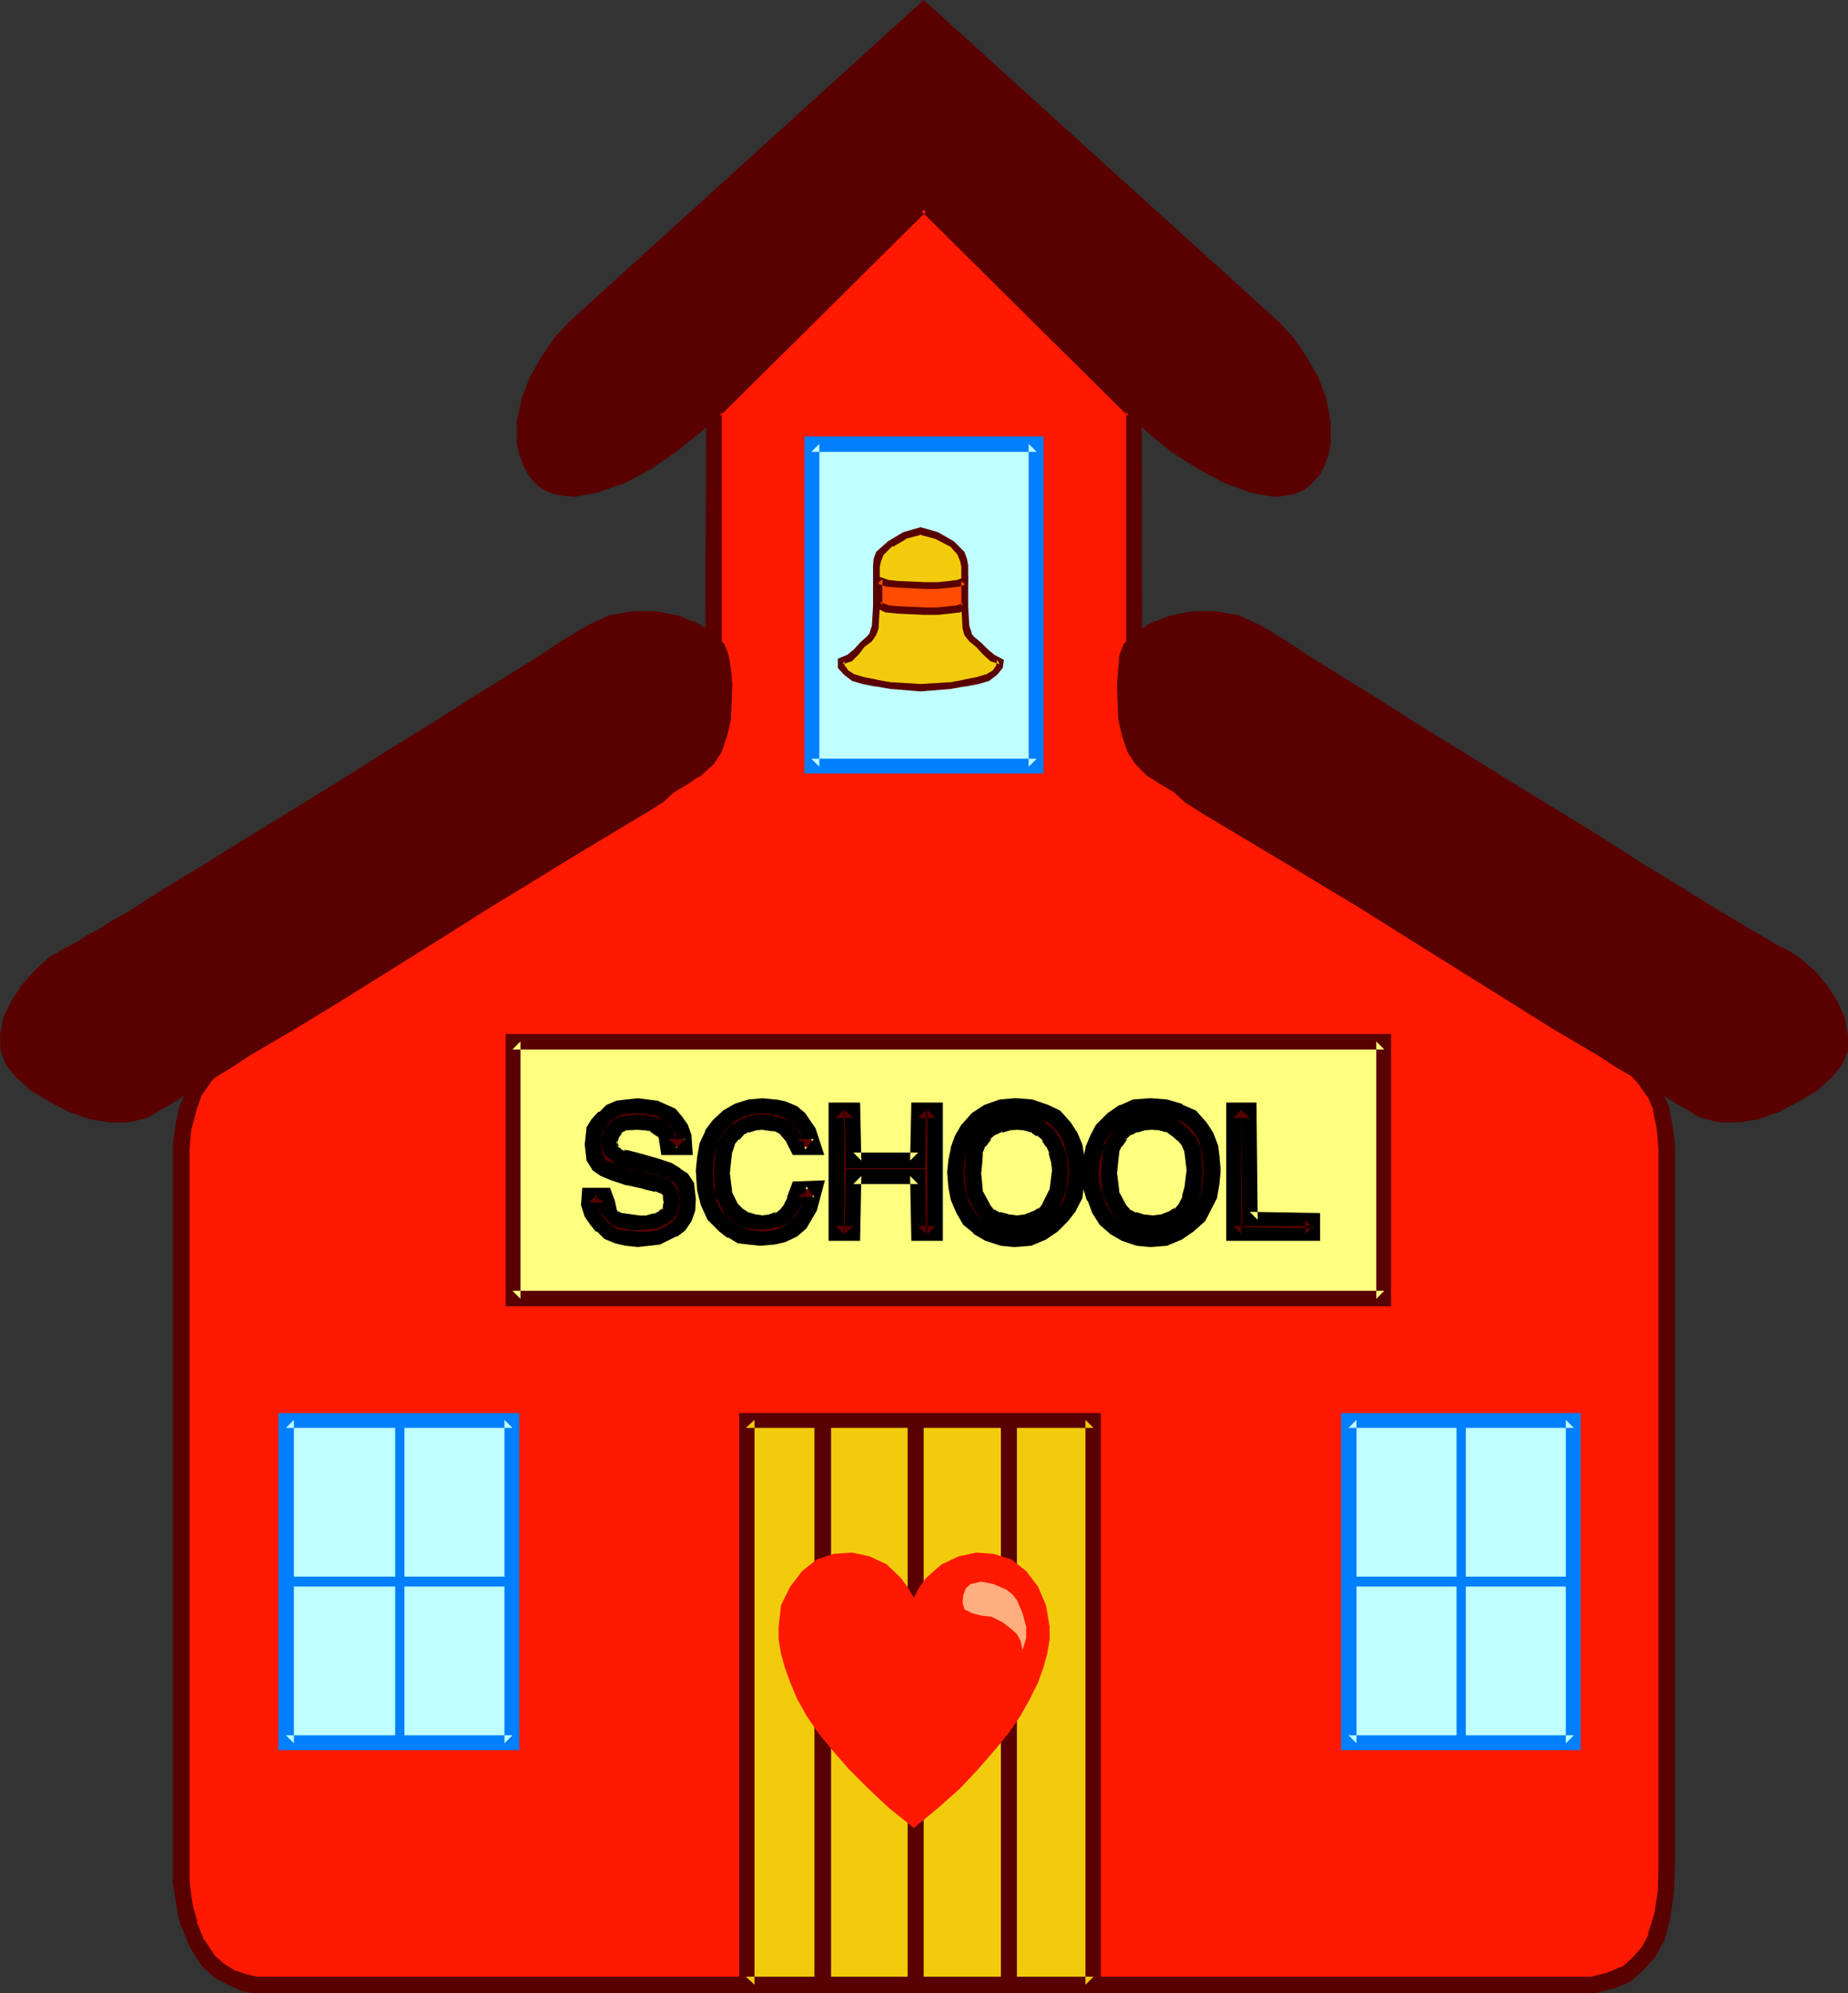
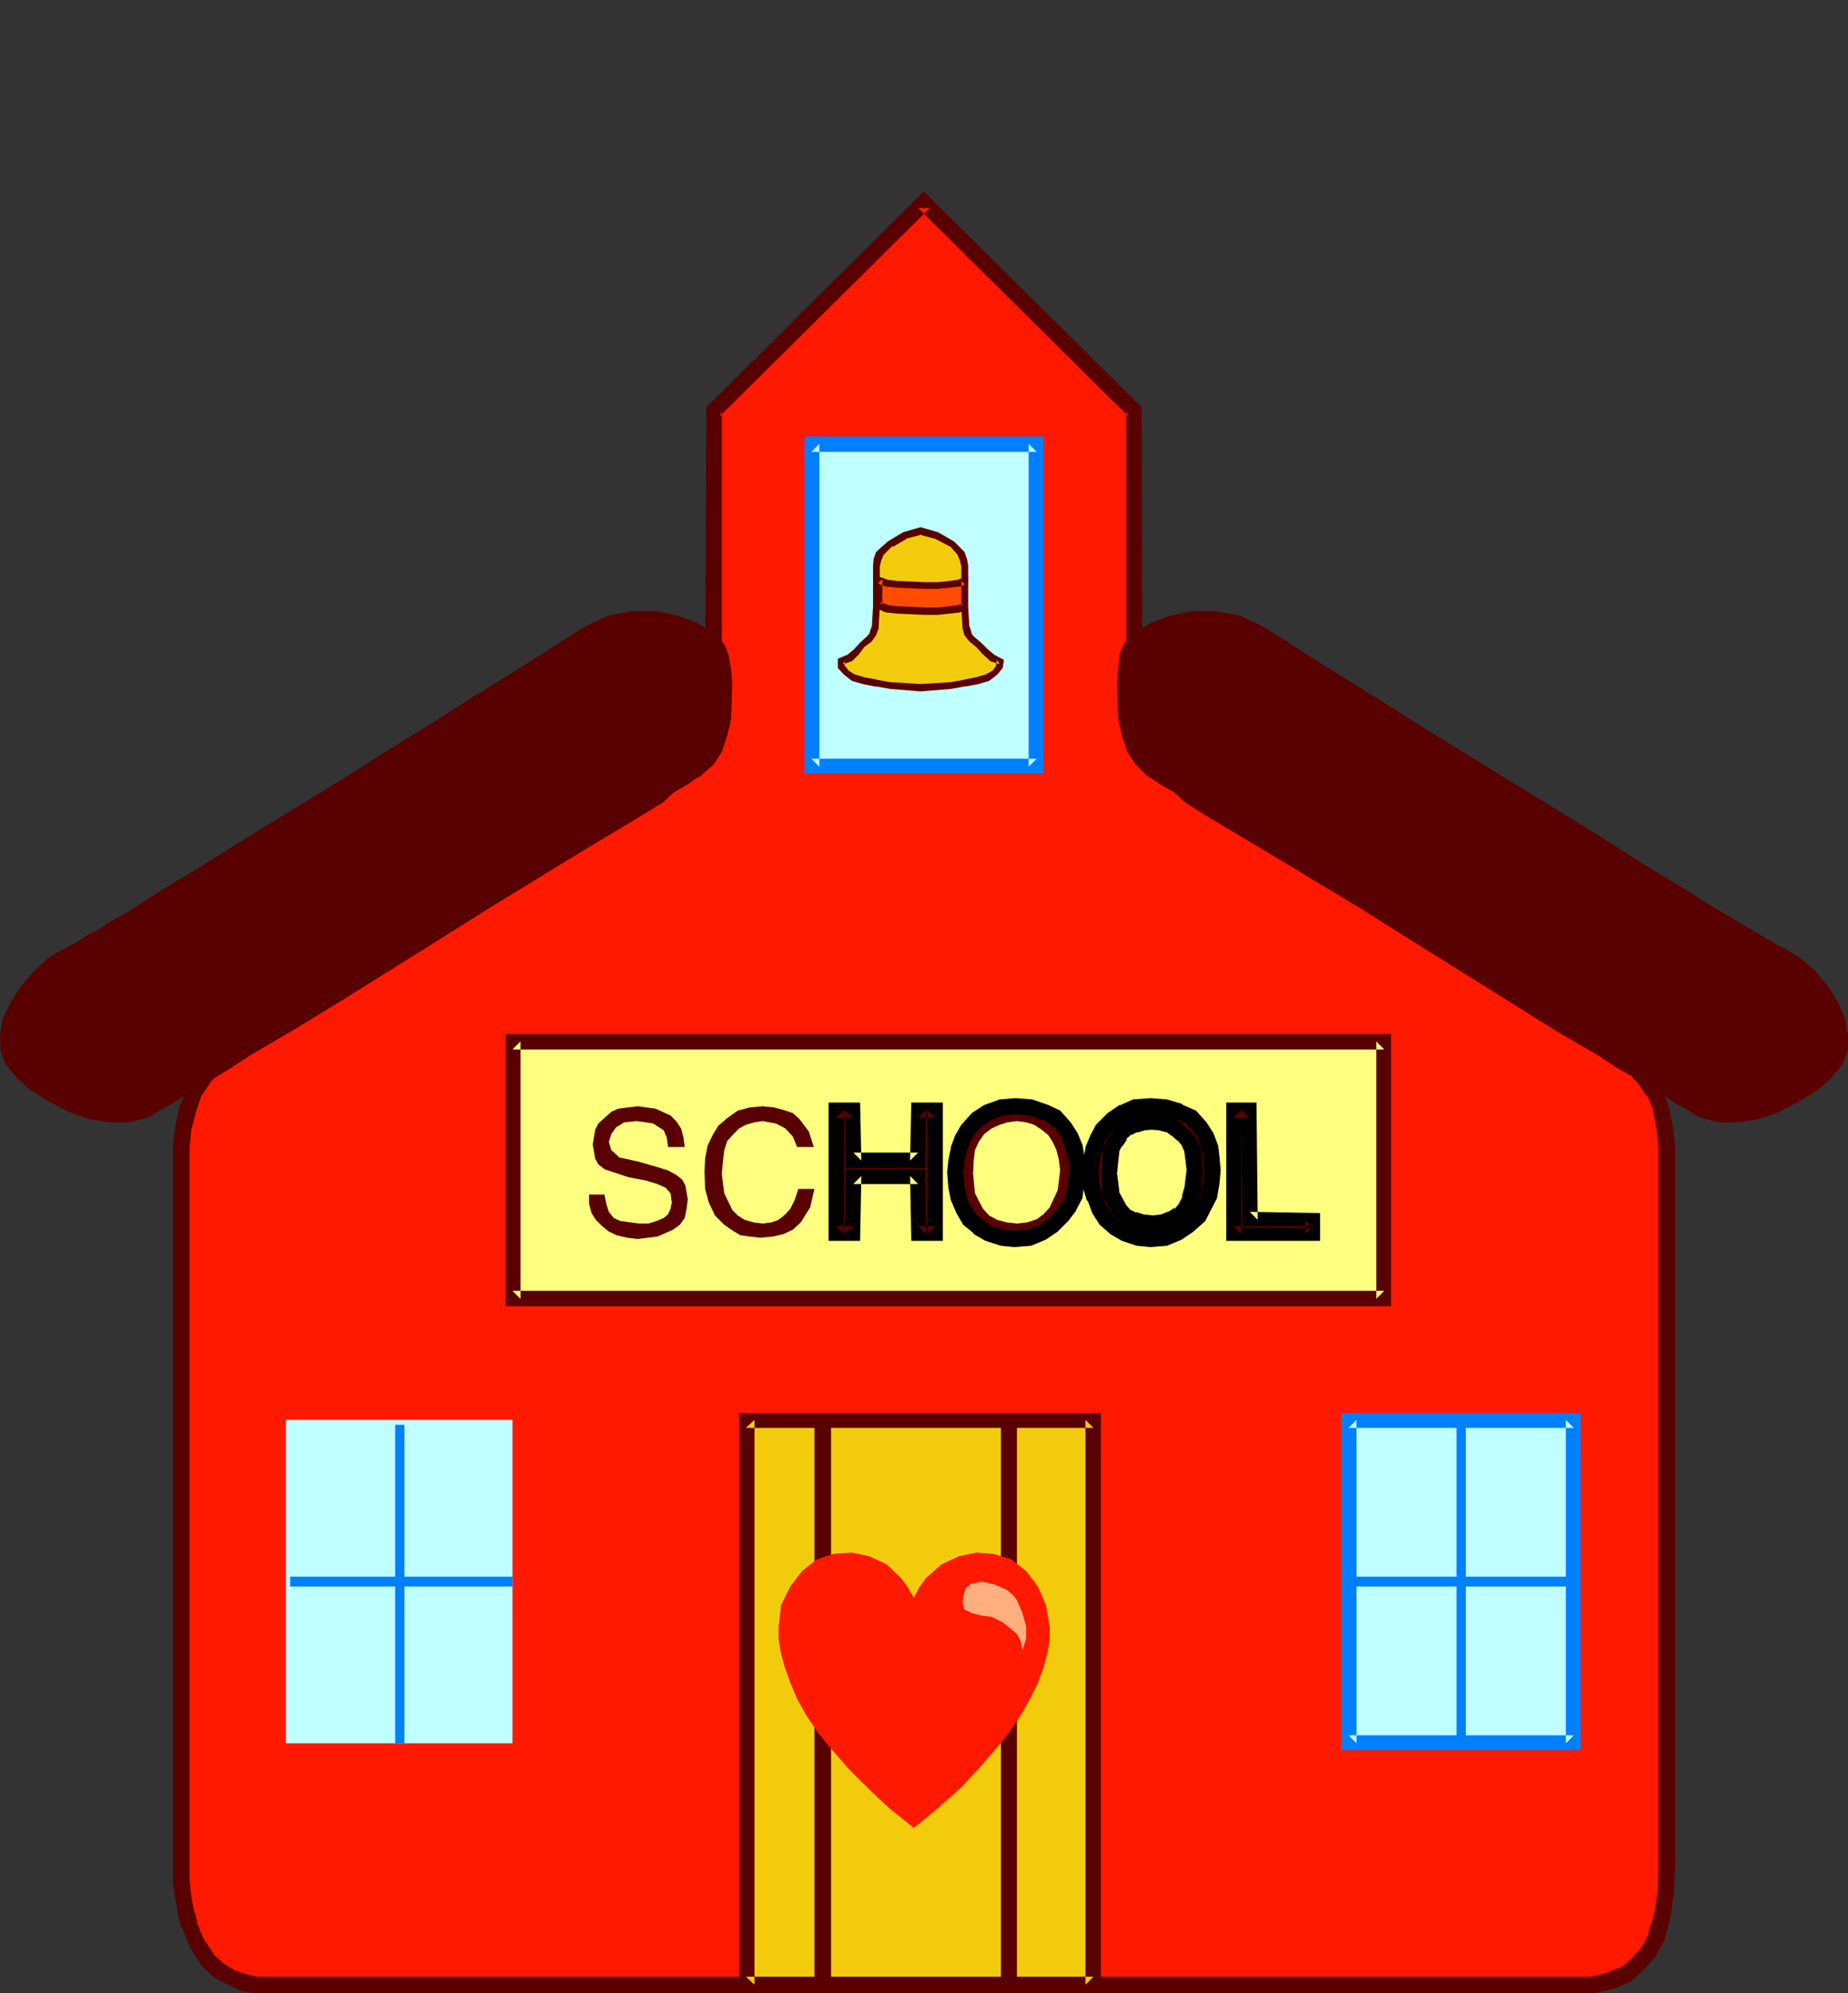
<svg xmlns="http://www.w3.org/2000/svg" xmlns:ns1="http://sodipodi.sourceforge.net/DTD/sodipodi-0.dtd" xmlns:ns2="http://www.inkscape.org/namespaces/inkscape" version="1.0" width="127.971mm" height="138.029mm" id="svg42" ns1:docname="School 15.wmf">
  <rect width="100%" height="100%" fill="#333333" stroke="none" />
  <ns1:namedview id="namedview42" pagecolor="#ffffff" bordercolor="#000000" borderopacity="0.25" ns2:showpageshadow="2" ns2:pageopacity="0.0" ns2:pagecheckerboard="0" ns2:deskcolor="#d1d1d1" ns2:document-units="mm" />
  <defs id="defs1">
    <pattern id="WMFhbasepattern" patternUnits="userSpaceOnUse" width="6" height="6" x="0" y="0" />
  </defs>
  <path style="fill:#ff1900;fill-opacity:1;fill-rule:evenodd;stroke:none" d="m 417.089,519.421 4.525,-1.131 4.04,-1.616 2.909,-2.747 2.747,-2.908 2.262,-4.362 1.454,-5.17 0.97,-6.301 0.323,-7.27 V 306.321 300.182 l -0.646,-5.17 -0.97,-4.847 -1.778,-4.362 -2.747,-3.877 -3.717,-4.039 -4.848,-3.554 -6.302,-4.039 -99.545,-59.293 -4.525,-3.07 -3.717,-3.231 -3.394,-3.716 -2.747,-3.877 -1.778,-5.008 -1.454,-5.332 -0.97,-6.462 -0.323,-7.27 V 107.6 L 241.753,52.831 186.809,107.6 v 65.433 l -0.323,7.27 -0.97,6.462 -1.454,5.332 -1.939,5.008 -2.747,3.877 -3.232,3.716 -3.717,3.231 -4.525,3.07 -99.222,59.293 -6.302,4.039 -5.171,3.554 -3.717,4.039 -2.747,3.877 -1.454,4.362 -1.293,4.847 -0.646,5.17 v 6.139 181.596 4.524 l 0.646,4.201 0.646,3.716 0.97,3.231 2.101,5.17 2.747,4.362 2.909,2.747 3.07,1.777 3.394,1.292 2.747,0.485 z" id="path1" />
  <path style="fill:#590000;fill-opacity:1;fill-rule:evenodd;stroke:none" d="m 417.412,521.683 4.848,-1.292 h 0.323 l 4.202,-1.777 3.394,-3.07 3.07,-3.393 2.424,-4.524 1.454,-5.493 v -0.323 l 0.97,-6.301 v -0.323 l 0.323,-7.27 V 299.859 l -0.646,-5.17 -0.97,-5.17 -2.101,-4.524 -2.747,-4.362 -0.323,-0.323 -3.555,-3.877 -5.171,-3.877 -6.464,-4.039 -99.384,-59.293 -4.686,-3.07 0.323,0.323 -3.555,-3.393 -3.394,-3.554 0.323,0.323 -2.747,-4.039 0.323,0.646 -1.939,-4.847 -1.454,-5.493 v 0.323 l -0.97,-6.462 v 0.323 l -0.323,-7.27 -0.162,-66.402 -57.045,-56.547 -56.883,56.547 -0.323,66.402 -0.162,7.27 v -0.323 l -0.97,6.462 v -0.323 l -1.454,5.493 -1.939,4.847 0.323,-0.646 -2.747,4.039 0.323,-0.323 -3.394,3.554 -3.555,3.393 0.323,-0.323 -4.686,3.07 -99.061,59.293 -6.464,4.039 -5.494,3.877 -3.555,3.877 -0.323,0.323 -2.747,4.362 -1.939,4.524 -1.131,4.847 v 0.323 l -0.646,5.17 v 192.905 l 0.646,4.201 0.646,3.716 v 0.323 l 0.808,3.231 0.323,0.323 2.101,5.17 3.07,4.847 3.394,3.07 3.394,1.777 3.555,1.616 3.07,0.646 H 417.412 l -0.323,-4.362 H 66.579 67.226 l -2.747,-0.646 -3.394,-1.131 0.646,0.323 -3.07,-1.939 0.323,0.323 -3.07,-2.747 0.323,0.323 -2.747,-4.201 v 0.323 l -2.101,-5.17 0.323,0.323 -0.97,-3.393 v 0.323 l -0.646,-3.716 -0.485,-4.201 v 0.323 -192.259 0.323 l 0.485,-5.17 v 0.323 l 1.293,-5.008 1.454,-4.201 -0.323,0.646 2.747,-4.039 -0.323,0.323 3.717,-3.877 -0.323,0.323 5.171,-3.716 6.464,-3.877 99.061,-59.455 4.686,-2.908 0.323,-0.323 3.555,-3.393 3.394,-3.716 0.323,-0.162 2.747,-4.362 2.101,-5.17 1.454,-5.493 v -0.323 l 0.97,-6.301 v -0.323 l 0.323,-7.27 v -65.433 l -0.646,1.454 55.106,-54.608 h -3.07 l 55.106,54.608 -0.646,-1.454 v 65.433 l 0.323,7.27 v 0.323 l 0.97,6.301 v 0.323 l 1.454,5.493 2.101,5.17 2.747,4.362 0.323,0.162 3.394,3.716 3.555,3.393 0.323,0.323 4.525,2.908 99.545,59.455 6.464,3.877 4.848,3.716 -0.323,-0.323 3.555,3.877 -0.162,-0.323 2.747,4.039 v -0.323 l 1.778,4.201 -0.323,-0.485 0.97,4.847 0.485,5.17 V 300.182 487.917 l -0.162,7.27 v -0.323 l -0.97,6.301 v -0.162 l -1.616,5.17 0.323,-0.323 -2.101,4.201 0.323,-0.646 -2.747,3.07 -3.07,2.747 0.646,-0.646 -3.878,1.616 h 0.162 l -4.525,1.131 h 0.646 z" id="path2" />
  <path style="fill:#ffff7f;fill-opacity:1;fill-rule:evenodd;stroke:none" d="M 362.307,339.926 V 272.555 H 134.128 v 67.371 z" id="path3" />
  <path style="fill:#590000;fill-opacity:1;fill-rule:evenodd;stroke:none" d="m 364.084,341.865 v -71.249 H 132.35 v 71.249 h 231.734 l -1.778,-4.039 H 134.128 l 2.101,2.1 v -67.371 l -2.101,2.1 h 228.179 l -2.101,-2.1 v 67.371 l 2.101,-2.1 z" id="path4" />
  <path style="fill:#590000;fill-opacity:1;fill-rule:evenodd;stroke:none" d="m 154.166,312.622 h 4.04 l 0.485,2.423 0.646,2.1 1.293,1.616 1.778,0.808 4.848,0.646 h 2.424 l 2.101,-0.646 1.939,-0.808 1.131,-0.969 0.646,-1.454 0.323,-1.616 -0.323,-2.423 -1.293,-1.454 -2.101,-0.969 -3.232,-0.969 -4.363,-0.808 -3.878,-1.292 -2.424,-0.808 -1.616,-1.292 -0.808,-1.454 -0.646,-3.716 0.646,-3.877 0.808,-1.616 1.616,-1.454 1.778,-1.616 1.778,-0.808 2.424,-0.323 2.747,-0.323 4.686,0.646 3.878,1.777 1.454,1.454 1.293,1.939 0.646,2.423 0.323,2.423 h -4.363 l -0.323,-2.423 -0.808,-1.939 -2.747,-1.777 -1.939,-0.323 -2.424,-0.323 -3.232,0.323 -2.101,1.292 -1.293,1.777 -0.646,2.1 0.646,2.1 1.454,1.292 0.646,0.646 1.616,0.323 3.555,0.808 4.525,1.292 3.07,0.969 2.101,1.131 1.616,1.292 0.808,1.454 0.646,3.716 -0.323,2.423 -0.485,2.423 -1.293,1.777 -1.778,1.292 -4.04,1.777 -5.171,0.646 -2.747,-0.323 -2.747,-0.646 -2.101,-0.969 -1.778,-1.454 -1.616,-1.616 -1.131,-1.777 -0.646,-2.423 z" id="path5" />
-   <path style="fill:#000000;fill-opacity:1;fill-rule:evenodd;stroke:none" d="m 156.267,312.622 -2.101,2.1 h 4.04 l -2.262,-1.454 0.646,2.423 0.97,2.423 1.778,2.1 2.424,1.616 5.171,0.485 h 3.07 l 2.747,-0.485 2.101,-1.292 1.939,-1.454 0.808,-2.262 0.323,-2.1 -0.646,-3.231 -1.778,-2.585 -2.424,-0.808 -0.323,-0.323 -3.394,-0.969 h -0.323 l -4.202,-0.808 h 0.323 l -3.878,-1.292 -2.586,-0.969 0.646,0.646 -1.454,-1.131 0.646,0.323 -0.97,-1.616 0.323,0.969 -0.646,-3.716 v 0.646 l 0.646,-4.039 -0.323,0.969 0.97,-1.454 -0.323,0.323 1.454,-1.616 h -0.323 l 1.939,-1.454 -0.323,0.323 1.778,-0.969 -0.646,0.323 2.424,-0.323 2.747,-0.323 h -0.646 l 4.686,0.646 -0.646,-0.323 3.878,1.777 -0.485,-0.323 1.454,1.616 -0.323,-0.323 1.293,1.777 -0.323,-0.646 0.646,2.585 v -0.323 l 0.162,2.423 2.262,-2.423 h -4.363 l 2.101,1.777 -0.162,-2.747 -1.616,-2.747 -3.394,-2.423 -2.424,-0.323 -2.747,-0.323 -3.878,0.323 -3.07,1.777 -1.454,2.423 -0.97,3.07 0.97,3.393 2.101,1.454 h -0.323 l 1.293,0.969 2.101,0.646 h -0.323 l 3.555,0.969 4.686,1.131 2.909,0.969 -0.162,-0.323 2.101,1.131 -0.323,-0.323 1.454,1.292 -0.485,-0.323 0.808,1.616 -0.323,-0.969 0.646,3.554 v -0.485 l -0.323,2.423 v -0.323 l -0.646,2.423 0.323,-0.646 -1.131,1.777 0.646,-0.485 -1.939,1.131 h 0.323 l -3.878,1.939 0.485,-0.323 -5.171,0.485 h 0.646 l -2.747,-0.162 h 0.323 l -2.747,-0.646 0.323,0.323 -2.101,-0.969 0.323,0.323 -1.939,-1.616 h 0.323 l -1.454,-1.454 0.323,0.323 -1.293,-1.777 0.323,0.485 -0.646,-2.423 v 0.646 -2.423 l -3.878,-1.777 -0.323,4.524 0.97,3.07 1.454,2.1 1.454,1.777 h 0.323 l 1.939,1.939 2.747,1.131 2.747,0.646 h 0.162 l 3.07,0.323 5.818,-0.646 4.202,-2.1 h 0.323 l 2.101,-1.616 1.616,-2.423 0.97,-2.747 v -0.162 l 0.162,-2.747 -0.485,-4.362 -1.616,-2.423 -1.778,-1.131 -0.323,-0.323 -2.101,-1.292 -3.394,-1.131 -4.525,-1.292 -3.717,-0.969 h -0.323 l -1.454,-0.162 1.293,0.485 -0.646,-0.485 h -0.323 l -1.454,-1.292 0.808,0.969 -0.646,-2.1 v 1.131 l 0.646,-2.1 -0.323,0.646 1.293,-1.939 -0.97,0.646 2.101,-1.131 -0.485,0.162 3.232,-0.162 h -0.485 l 2.424,0.162 1.778,0.323 -0.97,-0.323 2.747,1.939 -0.646,-0.969 0.97,1.777 -0.323,-0.485 0.646,4.201 h 8.242 l -0.323,-4.847 v -0.323 l -0.97,-2.747 -1.454,-2.1 -1.778,-2.1 -4.686,-2.1 -5.171,-0.646 -3.07,0.323 -2.586,0.323 -2.586,1.131 -1.778,1.777 h -0.323 l -1.778,1.939 -1.293,2.1 -0.485,4.524 0.485,4.201 1.616,2.585 2.101,1.454 2.747,1.131 3.878,1.292 h 0.323 l 4.363,0.969 h -0.323 l 3.394,0.808 -0.323,-0.323 2.101,0.969 -0.646,-0.646 1.293,1.616 -0.646,-0.969 0.323,2.423 v -0.646 l -0.323,1.616 0.323,-0.646 -0.646,1.454 0.646,-0.808 -1.293,0.808 h 0.323 l -1.778,0.969 0.323,-0.323 -2.262,0.646 h 0.646 -2.424 0.323 l -4.848,-0.646 0.646,0.323 -1.939,-0.969 0.646,0.646 -1.131,-1.454 0.485,0.646 -0.485,-2.262 -1.293,-3.554 h -7.272 z" id="path6" />
  <path style="fill:#590000;fill-opacity:1;fill-rule:evenodd;stroke:none" d="m 199.576,289.519 3.07,0.323 2.424,0.646 2.424,0.808 1.778,1.616 2.424,3.231 1.293,4.039 h -4.363 l -1.131,-2.747 -1.939,-2.1 -2.424,-1.292 -3.555,-0.646 -2.101,0.323 -2.262,0.646 -1.778,0.969 -1.454,1.454 -1.616,1.777 -0.808,2.423 -0.323,2.747 -0.323,3.393 0.323,2.747 0.323,2.423 2.101,4.362 1.454,1.454 1.778,1.131 2.262,0.646 2.424,0.323 2.424,-0.323 1.778,-0.646 1.778,-1.454 1.293,-1.454 1.131,-2.262 0.97,-2.908 h 4.202 l -1.131,4.847 -2.424,3.877 -2.101,1.939 -2.424,1.131 -2.747,0.646 -3.394,0.323 -2.747,-0.323 -2.424,-0.323 -2.101,-1.292 -2.101,-1.454 -2.424,-2.423 -1.616,-3.393 -0.97,-3.554 -0.162,-4.685 0.162,-3.231 0.646,-3.393 1.293,-2.747 1.454,-2.423 2.424,-2.1 2.747,-1.939 3.07,-0.808 z" id="path7" />
-   <path style="fill:#000000;fill-opacity:1;fill-rule:evenodd;stroke:none" d="m 199.899,291.619 h -0.646 l 3.07,0.323 h -0.323 l 2.424,0.646 2.424,0.808 -0.646,-0.485 1.778,1.454 -0.485,-0.323 2.424,3.393 -0.323,-0.646 1.131,4.039 2.262,-2.747 h -4.363 l 1.939,1.131 -1.293,-3.07 -2.424,-2.747 -3.07,-1.454 -4.202,-0.646 -2.424,0.323 h -0.323 l -2.424,0.646 -2.101,1.131 -1.939,1.939 v 0.323 l -1.778,1.777 -1.293,3.07 -0.162,3.07 -0.323,3.554 0.323,3.07 0.162,2.747 2.424,4.847 2.262,1.777 2.101,1.616 2.424,0.808 h 0.323 l 2.747,0.323 3.07,-0.323 2.101,-0.808 2.424,-1.939 1.131,-1.777 0.323,-0.323 1.293,-2.1 1.131,-3.393 -2.101,1.616 h 4.202 l -2.101,-2.747 -1.131,4.847 0.323,-0.646 -2.424,4.039 0.162,-0.323 -2.101,1.777 0.646,-0.323 -2.424,1.292 0.323,-0.323 -2.747,0.646 h 0.323 l -3.394,0.323 h 0.646 l -2.747,-0.323 -2.424,-0.323 0.646,0.323 -2.262,-1.292 h 0.323 l -2.101,-1.454 0.323,0.323 -2.424,-2.423 0.323,0.485 -1.616,-3.231 0.323,0.162 -0.808,-3.554 v 0.646 l -0.323,-4.685 v 0.323 l 0.323,-3.231 0.485,-3.393 -0.162,0.646 1.131,-2.747 v 0.323 l 1.454,-2.585 -0.162,0.323 2.424,-2.1 -0.323,0.323 2.747,-1.777 -0.646,0.323 3.07,-0.969 h -0.323 l 3.394,-0.323 -0.323,-4.201 -3.717,0.323 -3.555,1.131 -3.07,1.777 -0.323,0.323 -2.424,2.262 -1.939,2.585 v 0.323 l -1.454,3.07 -0.646,3.716 -0.323,3.393 v 0.162 l 0.323,5.008 0.97,3.877 1.778,3.877 2.747,2.747 0.323,0.323 2.101,1.616 h 0.323 l 2.424,1.454 2.747,0.323 3.07,0.323 3.717,-0.323 h 0.162 l 2.747,-0.646 3.07,-1.454 2.424,-2.1 2.747,-4.685 2.101,-7.917 -8.403,0.323 -1.616,4.362 0.323,-0.323 -1.131,2.1 0.323,-0.323 -1.293,1.616 0.323,-0.323 -1.778,1.454 0.485,-0.646 -1.778,0.646 h 0.323 l -2.424,0.323 h 0.646 l -2.424,-0.323 h 0.162 l -2.101,-0.646 0.646,0.323 -1.778,-1.131 0.323,0.323 -1.616,-1.616 0.323,0.646 -2.101,-4.201 0.323,0.485 -0.323,-2.423 -0.323,-2.747 v 0.646 l 0.323,-3.393 0.323,-2.747 v 0.323 l 0.808,-2.423 -0.485,0.646 1.454,-1.777 v 0.323 l 1.454,-1.616 -0.485,0.323 1.778,-0.969 -0.323,0.323 2.101,-0.646 h -0.323 l 2.262,-0.162 h -0.646 l 3.555,0.485 -0.485,-0.323 2.424,1.292 -0.646,-0.323 1.778,2.1 -0.323,-0.485 1.939,3.877 h 8.242 l -2.262,-6.947 -2.747,-4.039 -2.101,-1.777 -3.07,-1.292 -2.424,-0.485 h -0.323 l -3.232,-0.323 z" id="path8" />
  <path style="fill:#590000;fill-opacity:1;fill-rule:evenodd;stroke:none" d="m 218.645,322.962 v -32.474 h 4.686 v 13.248 h 16.968 v -13.248 h 4.525 v 32.474 h -4.525 v -15.187 h -16.968 v 15.187 z" id="path9" />
  <path style="fill:#000000;fill-opacity:1;fill-rule:evenodd;stroke:none" d="m 218.645,320.862 2.262,2.1 v -32.474 l -2.262,2.1 h 4.686 l -2.262,-2.1 0.323,15.187 h 20.685 l 0.323,-15.187 -2.101,2.1 h 4.525 l -2.101,-2.1 v 32.474 l 2.101,-2.1 h -4.525 l 2.101,2.1 -0.323,-16.964 h -20.685 l -0.323,16.964 2.262,-2.1 h -4.686 l -1.778,3.877 h 8.242 l 0.323,-16.964 -2.101,2.1 h 16.968 l -2.101,-2.1 0.323,16.964 h 8.242 v -36.19 h -8.242 l -0.323,15.187 2.101,-2.1 h -16.968 l 2.101,2.1 -0.323,-15.187 h -8.242 v 36.19 z" id="path10" />
  <path style="fill:#590000;fill-opacity:1;fill-rule:evenodd;stroke:none" d="m 257.267,316.338 -2.101,-4.039 -0.485,-5.17 0.162,-3.393 0.323,-2.747 0.97,-2.1 1.454,-2.1 1.939,-1.454 2.101,-0.969 2.101,-0.646 2.424,-0.323 2.424,0.323 2.101,0.646 1.939,1.292 1.778,1.454 1.131,1.777 0.97,2.1 0.646,2.585 0.323,2.747 -0.646,5.17 -2.101,4.524 -1.616,1.777 -1.778,1.292 -2.424,0.808 -2.747,0.323 -2.747,-0.323 -2.424,-0.646 -2.101,-1.131 z m -3.878,-20.68 -1.454,2.423 -0.97,2.747 -0.646,2.908 -0.323,3.07 0.323,3.716 0.646,3.07 1.131,3.07 1.616,2.423 2.424,2.1 2.747,1.777 3.394,0.969 3.232,0.323 4.04,-0.323 3.232,-1.292 2.747,-1.777 2.586,-2.423 1.778,-2.747 1.131,-2.747 0.646,-3.393 0.323,-3.231 -0.323,-3.393 -0.646,-2.747 -0.808,-2.747 -1.616,-2.423 -2.424,-2.423 -2.747,-1.616 -3.555,-1.131 -4.04,-0.323 -3.878,0.323 -3.394,1.131 -2.747,1.939 z" id="path11" />
-   <path style="fill:#000000;fill-opacity:1;fill-rule:evenodd;stroke:none" d="m 258.883,315.046 0.323,0.323 -2.101,-3.877 0.162,0.485 -0.485,-5.17 v 0.646 l 0.323,-3.393 0.162,-2.747 -0.162,0.646 0.808,-2.1 v 0.323 l 1.616,-2.1 -0.646,0.323 1.778,-1.616 -0.323,0.323 2.101,-0.969 -0.162,0.323 2.101,-0.646 h -0.323 l 2.424,-0.162 h -0.646 l 2.424,0.162 h -0.323 l 2.262,0.646 -0.646,-0.323 1.778,1.292 v -0.323 l 1.778,1.454 -0.485,-0.162 1.131,1.777 v -0.323 l 0.97,2.1 -0.323,-0.323 0.646,2.423 v -0.323 l 0.323,2.747 v -0.485 l -0.646,5.17 0.323,-0.646 -2.262,4.524 0.323,-0.323 -1.454,1.939 0.323,-0.646 -1.778,1.131 0.485,-0.323 -2.424,0.969 h 0.323 l -2.747,0.323 h 0.646 l -2.747,-0.323 h 0.323 l -2.424,-0.646 0.323,0.323 -2.101,-1.131 0.485,0.485 -1.454,-1.777 -3.394,2.423 2.101,2.1 2.424,1.616 2.747,0.808 h 0.323 l 3.07,0.323 3.394,-0.323 2.747,-1.131 2.424,-1.616 1.778,-2.1 2.424,-5.17 0.646,-5.655 -0.323,-3.07 v -0.323 l -0.646,-2.423 -0.323,-0.323 -0.808,-2.1 -1.616,-2.423 -2.101,-1.616 v -0.323 l -2.101,-1.131 -2.424,-0.969 h -0.323 l -2.747,-0.323 -2.747,0.323 h -0.323 l -2.101,0.646 -0.323,0.323 -2.424,0.808 -2.101,1.939 -1.778,2.747 -1.293,2.423 -0.323,3.07 -0.323,3.554 0.646,5.816 2.424,4.524 z" id="path12" />
  <path style="fill:#000000;fill-opacity:1;fill-rule:evenodd;stroke:none" d="m 251.934,294.043 -0.323,0.323 -1.616,2.747 -1.131,3.07 v 0.323 l -0.646,3.07 -0.323,3.231 0.323,4.039 0.646,3.231 1.454,3.393 1.778,3.07 2.586,2.1 0.162,0.323 3.07,1.777 4.04,1.292 3.232,0.323 h 0.646 l 4.04,-0.323 3.878,-1.616 3.07,-2.1 2.747,-2.747 2.101,-2.747 v -0.162 l 1.616,-3.07 0.485,-3.716 0.323,-3.554 -0.323,-3.716 v -0.323 l -0.485,-2.747 -1.293,-3.07 -1.778,-2.747 -2.747,-3.07 -3.07,-1.454 -4.202,-1.454 -4.04,-0.323 h -0.646 l -3.878,0.323 -4.04,1.454 -3.232,2.1 -2.424,2.747 2.909,3.07 2.424,-2.747 -0.162,0.323 2.747,-1.777 -0.646,0.323 3.232,-1.292 h -0.162 l 3.878,-0.323 h -0.646 l 4.04,0.323 h -0.323 l 3.555,1.292 -0.162,-0.323 2.747,1.454 -0.646,-0.323 2.424,2.423 -0.323,-0.323 1.454,2.423 -0.162,-0.485 0.808,2.747 0.646,2.747 v -0.323 l 0.323,3.231 v -0.485 l -0.323,3.231 -0.646,3.393 0.323,-0.646 -1.131,2.747 v -0.323 l -1.939,2.747 0.323,-0.323 -2.424,2.423 0.323,-0.162 -2.747,1.777 0.646,-0.323 -3.394,1.292 h 0.323 l -4.04,0.162 h 0.646 l -3.394,-0.162 h 0.323 l -3.232,-0.969 0.485,0.323 -2.747,-1.939 0.323,0.323 -2.424,-2.1 0.323,0.323 -1.454,-2.423 v 0.323 l -1.293,-3.07 0.323,0.646 -0.646,-3.07 -0.323,-3.716 v 0.646 l 0.323,-3.07 0.646,-3.07 v 0.323 l 0.97,-2.747 -0.323,0.646 1.454,-2.423 -0.323,0.323 z" id="path13" />
  <path style="fill:#590000;fill-opacity:1;fill-rule:evenodd;stroke:none" d="m 292.98,316.338 -2.101,-4.039 -0.646,-5.17 0.323,-3.393 0.323,-2.747 0.808,-2.1 1.616,-2.1 1.778,-1.454 1.778,-0.969 2.101,-0.646 2.424,-0.323 2.586,0.323 2.424,0.646 1.778,1.292 1.454,1.454 1.616,1.777 0.808,2.1 0.323,2.585 0.323,2.747 -0.646,5.17 -0.485,2.423 -1.293,2.1 -1.454,1.777 -1.939,1.292 -2.424,0.808 -2.747,0.323 -2.909,-0.323 -2.262,-0.646 -2.101,-1.131 z m -4.363,-20.68 -1.454,2.423 -0.97,2.747 -0.485,2.908 -0.323,3.07 0.323,3.716 0.808,3.07 1.293,3.07 1.454,2.423 2.424,2.1 2.747,1.777 3.394,0.969 3.394,0.323 3.878,-0.323 3.394,-1.292 2.747,-1.777 2.424,-2.423 1.454,-2.747 1.293,-2.747 0.646,-3.393 0.162,-3.231 -0.162,-3.393 -0.323,-2.747 -0.97,-2.747 -1.454,-2.423 -2.586,-2.423 -2.909,-1.616 -3.717,-1.131 -3.878,-0.323 -4.04,0.323 -3.07,1.131 -3.07,1.939 z" id="path14" />
  <path style="fill:#000000;fill-opacity:1;fill-rule:evenodd;stroke:none" d="m 294.435,315.046 0.323,0.323 -2.101,-3.877 0.323,0.485 -0.646,-5.17 v 0.646 l 0.323,-3.393 0.323,-2.747 -0.323,0.646 0.97,-2.1 v 0.323 l 1.454,-2.1 -0.646,0.323 1.778,-1.616 -0.162,0.323 1.778,-0.969 -0.323,0.323 2.101,-0.646 h -0.323 l 2.424,-0.162 h -0.485 l 2.424,0.162 h -0.323 l 2.424,0.646 -0.646,-0.323 1.778,1.292 -0.323,-0.323 1.616,1.454 v -0.162 l 1.454,1.777 -0.323,-0.323 0.97,2.1 -0.323,-0.646 0.323,2.423 0.323,2.747 v -0.485 l -0.646,5.17 v -0.323 l -0.646,2.423 0.323,-0.323 -1.131,2.1 0.323,-0.323 -1.616,1.939 0.323,-0.646 -1.778,1.131 0.646,-0.323 -2.424,0.969 h 0.162 l -2.747,0.323 h 0.646 l -3.07,-0.323 h 0.323 l -2.101,-0.646 0.323,0.323 -2.101,-1.131 0.646,0.485 -1.616,-1.777 -3.394,2.423 2.262,2.1 2.424,1.616 2.747,0.808 3.232,0.323 3.394,-0.323 2.747,-1.131 2.424,-1.616 1.778,-2.1 1.293,-2.423 0.97,-2.747 v -0.323 l 0.485,-5.332 -0.323,-3.07 -0.162,-2.747 -1.293,-2.747 -1.778,-1.939 v -0.162 l -1.939,-1.616 -2.101,-1.454 -2.747,-0.969 h -0.323 l -2.747,-0.323 -2.586,0.323 h -0.323 l -2.424,0.646 -2.262,1.131 -2.101,1.939 -1.778,2.747 -1.293,2.423 -0.162,3.07 -0.323,3.554 0.485,5.816 2.424,4.524 z" id="path15" />
  <path style="fill:#000000;fill-opacity:1;fill-rule:evenodd;stroke:none" d="m 287.163,294.043 -0.323,0.323 -1.454,2.747 -1.293,3.07 v 0.323 l -0.646,3.07 -0.162,3.231 0.162,4.039 0.97,3.231 0.323,0.323 1.131,3.07 1.939,3.07 2.424,2.1 0.323,0.323 3.07,1.777 3.878,1.292 3.394,0.323 h 0.485 l 4.04,-0.323 3.878,-1.616 3.07,-2.1 3.07,-2.747 3.07,-5.978 0.646,-3.716 0.323,-3.554 -0.323,-3.716 -0.323,-2.747 -1.293,-3.393 -1.778,-2.747 -2.747,-3.07 -3.394,-1.454 -0.323,-0.323 -3.878,-1.131 -4.04,-0.323 h -0.485 l -4.363,0.323 -3.232,1.454 h -0.323 l -3.07,2.1 -2.747,2.747 3.07,3.07 2.424,-2.747 -0.323,0.323 3.07,-1.777 h -0.323 l 3.07,-1.292 -0.646,0.323 3.878,-0.323 h -0.485 l 3.878,0.323 h -0.323 l 3.717,1.292 -0.323,-0.323 3.07,1.454 -0.646,-0.323 2.424,2.423 -0.323,-0.323 1.616,2.423 -0.323,-0.485 0.808,2.747 v -0.323 l 0.323,2.747 0.323,3.231 v -0.485 l -0.323,3.231 -0.485,3.393 0.162,-0.646 -1.131,2.747 -1.616,2.747 0.323,-0.646 -2.424,2.423 0.323,-0.162 -2.747,1.777 0.646,-0.323 -3.394,1.292 h 0.323 l -3.878,0.162 h 0.485 l -3.232,-0.162 h 0.323 l -3.394,-0.969 0.646,0.323 -2.747,-1.939 0.323,0.323 -2.424,-2.1 0.162,0.323 -1.454,-2.423 v 0.323 l -1.131,-3.07 0.162,0.323 -0.808,-3.07 v 0.323 l -0.323,-3.716 v 0.646 l 0.323,-3.07 0.646,-3.07 v 0.323 l 0.808,-2.747 -0.323,0.646 1.616,-2.423 -0.323,0.323 z" id="path16" />
  <path style="fill:#590000;fill-opacity:1;fill-rule:evenodd;stroke:none" d="m 322.715,322.962 v -32.474 h 4.363 v 28.758 h 16.645 v 3.716 z" id="path17" />
  <path style="fill:#000000;fill-opacity:1;fill-rule:evenodd;stroke:none" d="m 322.715,320.862 2.101,2.1 v -32.474 l -2.101,2.1 h 4.363 l -2.262,-2.1 0.323,30.697 18.584,0.323 -2.101,-2.262 v 3.716 l 2.101,-2.1 h -21.008 l -1.778,3.877 h 24.563 v -7.27 l -18.422,-0.323 2.101,2.1 -0.323,-30.697 h -7.918 v 36.19 z" id="path18" />
  <path style="fill:#f2cc0c;fill-opacity:1;fill-rule:evenodd;stroke:none" d="M 286.193,519.421 V 371.592 h -90.981 v 147.829 z" id="path19" />
  <path style="fill:#590000;fill-opacity:1;fill-rule:evenodd;stroke:none" d="M 288.132,521.36 V 369.815 h -94.697 v 151.545 h 94.697 l -1.939,-4.039 h -90.981 l 2.262,2.1 V 371.592 l -2.262,2.1 h 90.981 l -2.101,-2.1 v 147.829 l 2.101,-2.1 z" id="path20" />
  <path style="fill:#590000;fill-opacity:1;fill-rule:evenodd;stroke:none" d="m 213.15,371.592 v 147.829 h 4.363 V 371.592 Z" id="path21" />
-   <path style="fill:#590000;fill-opacity:1;fill-rule:evenodd;stroke:none" d="m 237.552,371.592 v 147.829 h 4.202 V 371.592 Z" id="path22" />
+   <path style="fill:#590000;fill-opacity:1;fill-rule:evenodd;stroke:none" d="m 237.552,371.592 h 4.202 V 371.592 Z" id="path22" />
  <path style="fill:#590000;fill-opacity:1;fill-rule:evenodd;stroke:none" d="m 261.953,371.592 v 147.829 h 4.202 V 371.592 Z" id="path23" />
  <path style="fill:#bfffff;fill-opacity:1;fill-rule:evenodd;stroke:none" d="M 134.128,456.251 V 371.592 H 74.821 v 84.658 z" id="path24" />
-   <path style="fill:#007fff;fill-opacity:1;fill-rule:evenodd;stroke:none" d="M 135.905,458.028 V 369.815 H 72.882 v 88.213 h 63.024 l -1.778,-3.877 H 74.821 l 2.101,2.1 v -84.658 l -2.101,2.1 h 59.307 l -2.101,-2.1 v 84.658 l 2.101,-2.1 z" id="path25" />
  <path style="fill:#bfffff;fill-opacity:1;fill-rule:evenodd;stroke:none" d="m 411.918,456.251 v -84.658 h -58.984 v 84.658 z" id="path26" />
  <path style="fill:#007fff;fill-opacity:1;fill-rule:evenodd;stroke:none" d="m 413.696,458.028 v -88.213 h -62.701 v 88.213 h 62.701 l -1.778,-3.877 h -58.984 l 2.101,2.1 v -84.658 l -2.101,2.1 h 58.984 l -2.101,-2.1 v 84.658 l 2.101,-2.1 z" id="path27" />
  <path style="fill:#bfffff;fill-opacity:1;fill-rule:evenodd;stroke:none" d="M 271.326,200.66 V 116.163 h -58.984 v 84.497 z" id="path28" />
  <path style="fill:#007fff;fill-opacity:1;fill-rule:evenodd;stroke:none" d="m 273.104,202.437 v -88.213 h -62.539 v 88.213 h 62.539 l -1.778,-3.877 h -58.984 l 2.101,2.1 V 116.163 l -2.101,2.1 h 58.984 l -2.101,-2.1 v 84.497 l 2.101,-2.1 z" id="path29" />
  <path style="fill:#f2cc0c;fill-opacity:1;fill-rule:evenodd;stroke:none" d="m 261.953,173.033 -2.101,-0.969 -1.939,-1.454 -1.778,-1.939 -1.778,-1.454 -0.97,-1.131 -0.646,-1.939 -0.323,-5.493 V 147.991 l -0.323,-1.454 -0.485,-1.454 -2.424,-2.747 -4.04,-2.262 -4.202,-1.131 -4.363,1.131 -3.555,2.262 -2.747,2.747 -0.646,1.454 -0.323,1.454 v 10.663 l -0.323,5.493 -0.485,1.939 -0.97,1.131 -1.778,1.454 -1.616,1.939 -1.778,1.454 -2.101,0.969 v 1.454 l 1.131,1.616 1.939,1.131 2.747,0.969 3.232,0.646 3.717,0.485 7.918,0.646 7.918,-0.646 3.555,-0.485 3.394,-0.646 2.747,-0.969 1.778,-1.131 1.293,-1.616 z" id="path30" />
  <path style="fill:#590000;fill-opacity:1;fill-rule:evenodd;stroke:none" d="m 262.761,172.71 -2.747,-1.454 0.323,0.162 -1.778,-1.454 -1.778,-1.777 -1.939,-1.616 -0.808,-1.131 0.323,0.323 -0.646,-1.939 v 0.323 l -0.323,-5.493 V 147.991 l -0.323,-1.777 -0.646,-1.777 -2.747,-2.747 -4.202,-2.423 -4.525,-1.292 -4.525,1.292 -4.04,2.423 -3.07,2.747 -0.646,1.777 -0.162,1.777 v 10.663 l -0.323,5.493 v -0.323 l -0.646,1.939 0.323,-0.323 -0.97,1.131 -1.778,1.616 -1.616,1.777 -1.778,1.454 0.323,-0.162 -2.747,1.131 v 2.423 l 1.616,1.777 2.101,1.616 2.747,0.808 3.232,0.646 h 0.323 l 3.717,0.646 7.918,0.646 7.918,-0.646 3.555,-0.646 h 0.323 l 3.394,-0.646 2.747,-0.808 2.101,-1.616 1.454,-1.777 0.323,-2.1 h -1.778 l -0.323,1.454 0.323,-0.323 -1.131,1.616 -1.939,1.131 0.323,-0.162 -2.747,0.808 -3.394,0.646 h 0.323 l -3.555,0.646 -7.918,0.485 -7.918,-0.485 -3.717,-0.646 h 0.323 l -3.394,-0.646 -2.747,-0.808 0.323,0.162 -1.778,-1.131 -1.131,-1.616 0.162,0.646 v -1.454 l -0.485,0.808 2.424,-0.808 1.778,-1.777 1.454,-1.939 1.939,-1.454 1.131,-1.616 0.646,-1.777 0.323,-5.816 v -10.663 0.323 l 0.323,-1.454 0.646,-1.616 -0.323,0.323 2.747,-2.747 v 0.323 l 3.555,-2.1 h -0.323 l 4.363,-1.131 h -0.646 l 4.202,1.131 4.04,2.1 -0.323,-0.323 2.424,2.747 -0.323,-0.323 0.646,1.616 0.323,1.454 v -0.323 10.663 l 0.323,5.816 0.485,1.777 1.293,1.616 1.778,1.454 1.778,1.939 1.939,1.777 2.424,0.808 -0.646,-1.131 z" id="path31" />
  <path style="fill:#ff4c00;fill-opacity:1;fill-rule:evenodd;stroke:none" d="m 229.957,158.331 2.101,0.969 2.747,0.323 7.272,0.323 h 3.394 l 3.07,-0.323 2.424,-0.323 1.454,-0.646 v -6.624 l -1.454,0.646 -2.424,0.323 -3.07,0.162 h -3.394 l -7.272,-0.162 -2.747,-0.323 -2.101,-0.969 z" id="path32" />
  <path style="fill:#590000;fill-opacity:1;fill-rule:evenodd;stroke:none" d="m 228.987,158.977 2.747,1.292 3.07,0.323 7.272,0.323 h 3.394 l 3.07,-0.323 2.747,-0.323 1.778,-0.969 0.323,-8.563 -2.747,0.969 h 0.323 l -2.424,0.323 -3.07,0.323 h -3.394 l -7.272,-0.323 -2.747,-0.323 h 0.323 l -3.394,-1.131 v 8.401 l 1.939,-0.646 v -6.624 l -1.293,0.969 2.101,0.808 3.07,0.323 7.272,0.323 h 3.394 l 3.07,-0.323 2.747,-0.323 1.454,-0.485 -1.131,-0.969 v 6.624 l 0.485,-0.808 -1.454,0.485 h 0.323 l -2.424,0.323 -3.07,0.323 h -3.394 l -7.272,-0.323 -2.747,-0.323 h 0.323 l -2.101,-0.808 0.646,0.808 z" id="path33" />
  <path style="fill:#007fff;fill-opacity:1;fill-rule:evenodd;stroke:none" d="m 103.424,372.885 v 83.366 h 2.424 v -83.366 z" id="path34" />
  <path style="fill:#007fff;fill-opacity:1;fill-rule:evenodd;stroke:none" d="m 75.952,415.214 h 58.176 v -2.585 H 75.952 Z" id="path35" />
  <path style="fill:#007fff;fill-opacity:1;fill-rule:evenodd;stroke:none" d="m 381.214,372.885 v 83.366 h 2.424 v -83.366 z" id="path36" />
  <path style="fill:#007fff;fill-opacity:1;fill-rule:evenodd;stroke:none" d="m 353.742,415.214 h 58.176 v -2.585 H 353.742 Z" id="path37" />
  <path style="fill:#590000;fill-opacity:1;fill-rule:evenodd;stroke:none" d="m 299.929,202.76 -2.747,-2.747 -2.101,-3.231 -1.454,-4.362 -0.97,-4.201 -0.323,-9.209 0.323,-3.877 0.323,-3.716 1.131,-2.908 3.07,-3.07 4.04,-2.423 5.171,-1.939 5.656,-1.131 h 6.141 l 6.141,1.131 5.979,2.747 0.323,0.323 1.293,0.646 1.454,0.969 2.424,1.454 2.747,1.777 3.394,2.262 3.878,2.423 4.363,2.747 9.696,5.978 10.666,6.786 11.797,7.27 12.282,7.593 24.24,14.864 11.312,7.27 10.666,6.462 4.848,3.07 4.525,2.747 4.04,2.423 3.555,2.1 3.07,1.777 2.747,1.616 1.778,1.131 1.616,0.646 3.878,2.423 4.04,3.393 3.232,3.877 2.747,4.201 1.939,4.362 0.808,4.524 v 4.039 l -1.454,3.554 -2.747,3.393 -3.717,3.393 -4.848,2.908 -5.171,2.747 -5.494,1.939 -5.171,0.808 h -5.171 l -4.525,-1.131 -1.454,-0.646 -1.939,-1.292 -2.747,-1.454 -3.232,-2.1 -3.717,-2.1 -4.202,-2.747 -4.848,-2.747 -5.171,-3.393 -11.312,-6.624 -12.12,-7.593 -25.856,-16.156 -13.09,-8.24 -12.605,-7.593 -11.474,-7.27 -5.494,-3.393 -4.848,-3.07 -4.525,-3.07 -4.363,-2.423 -3.555,-2.423 -3.07,-1.777 -2.424,-1.454 -1.939,-1.292 -1.131,-0.646 z" id="path38" />
  <path style="fill:#ff1900;fill-opacity:1;fill-rule:evenodd;stroke:none" d="m 239.168,418.122 1.454,-2.747 1.778,-2.423 4.04,-3.554 4.525,-2.1 4.525,-0.969 4.525,0.323 4.686,1.454 3.878,3.07 3.07,4.039 2.101,4.847 0.97,5.655 v 3.393 l -0.646,3.716 -0.97,3.554 -1.454,4.039 -2.101,4.201 -2.424,4.362 -3.07,4.524 -3.717,4.524 -4.202,4.847 -4.848,5.17 -5.818,5.17 -6.302,5.17 -6.464,-5.17 -5.494,-5.17 -5.171,-5.17 -4.202,-4.847 -3.717,-4.524 -3.07,-4.524 -2.424,-4.362 -1.778,-4.201 -1.454,-4.039 -0.97,-3.554 -0.646,-3.716 v -3.393 l 0.646,-5.655 2.424,-4.847 3.07,-4.039 3.878,-3.07 4.363,-1.454 4.848,-0.323 4.525,0.969 4.525,2.1 3.717,3.554 1.778,2.423 z" id="path39" />
  <path style="fill:#590000;fill-opacity:1;fill-rule:evenodd;stroke:none" d="m 183.739,202.76 3.07,-2.747 2.101,-3.231 1.454,-4.362 0.97,-4.201 0.323,-9.209 -0.323,-3.877 -0.646,-3.716 -1.131,-2.908 -3.07,-3.07 -4.04,-2.423 -5.171,-1.939 -5.656,-1.131 h -6.141 l -6.141,1.131 -5.979,2.747 -0.323,0.323 -1.293,0.646 -1.454,0.969 -2.424,1.454 -2.747,1.777 -3.394,2.262 -3.878,2.423 -4.363,2.747 -9.696,5.978 -10.666,6.786 -11.797,7.27 -11.958,7.593 -24.24,14.864 -11.635,7.27 -10.666,6.462 -4.848,3.07 -4.202,2.747 -4.363,2.423 -3.232,2.1 -3.394,1.777 -2.424,1.616 -2.101,1.131 -1.293,0.646 -4.202,2.423 -3.717,3.393 -3.394,3.877 -2.747,4.201 L 0.808,266.416 0,270.939 l 0.162,4.039 1.293,3.554 2.747,3.393 3.717,3.393 4.848,2.908 5.171,2.747 5.494,1.939 5.171,0.808 h 5.171 l 4.525,-1.131 1.454,-0.646 1.939,-1.292 2.747,-1.454 3.232,-2.1 4.04,-2.1 4.202,-2.747 4.525,-2.747 5.171,-3.393 11.312,-6.624 12.443,-7.593 25.856,-16.156 13.09,-8.24 12.443,-7.593 11.635,-7.27 5.171,-3.393 5.171,-3.07 4.525,-3.07 4.04,-2.423 3.555,-2.423 3.07,-1.777 2.424,-1.454 1.778,-1.292 1.293,-0.646 z" id="path40" />
-   <path style="fill:#590000;fill-opacity:1;fill-rule:evenodd;stroke:none" d="m 241.753,54.931 -52.52,52.669 -5.818,5.493 -6.464,5.17 -6.626,4.524 -6.949,3.716 -7.11,2.423 -5.979,1.131 -3.07,-0.323 -2.424,-0.485 -2.424,-0.969 -1.939,-1.454 -2.101,-2.423 -1.454,-2.747 -0.97,-2.747 -0.646,-2.747 v -5.816 l 1.293,-6.139 2.101,-5.493 3.07,-5.332 3.394,-5.008 3.555,-3.877 L 241.753,0 l 93.243,84.497 3.555,3.877 3.394,5.008 3.07,5.332 2.101,5.493 1.131,6.139 v 5.816 l -0.485,2.747 -0.97,2.747 -1.454,2.747 -2.262,2.423 -1.778,1.454 -2.424,0.969 -2.424,0.485 -2.747,0.323 -3.07,-0.485 -3.232,-0.646 -6.787,-2.423 -6.949,-3.716 -7.11,-4.524 -6.302,-5.17 -5.494,-5.493 z" id="path41" />
  <path style="fill:#ffae7f;fill-opacity:1;fill-rule:evenodd;stroke:none" d="m 254.035,414.568 2.747,-0.646 3.232,0.646 3.394,1.454 1.616,1.292 1.131,1.454 1.454,3.393 0.97,3.554 v 3.07 l -0.97,3.07 -0.485,-2.423 -0.97,-1.777 -1.454,-1.292 -2.262,-1.777 -2.909,-1.454 -2.747,-0.323 -2.424,-0.646 -1.939,-0.969 -0.485,-1.777 0.162,-1.777 0.646,-1.939 z" id="path42" />
</svg>